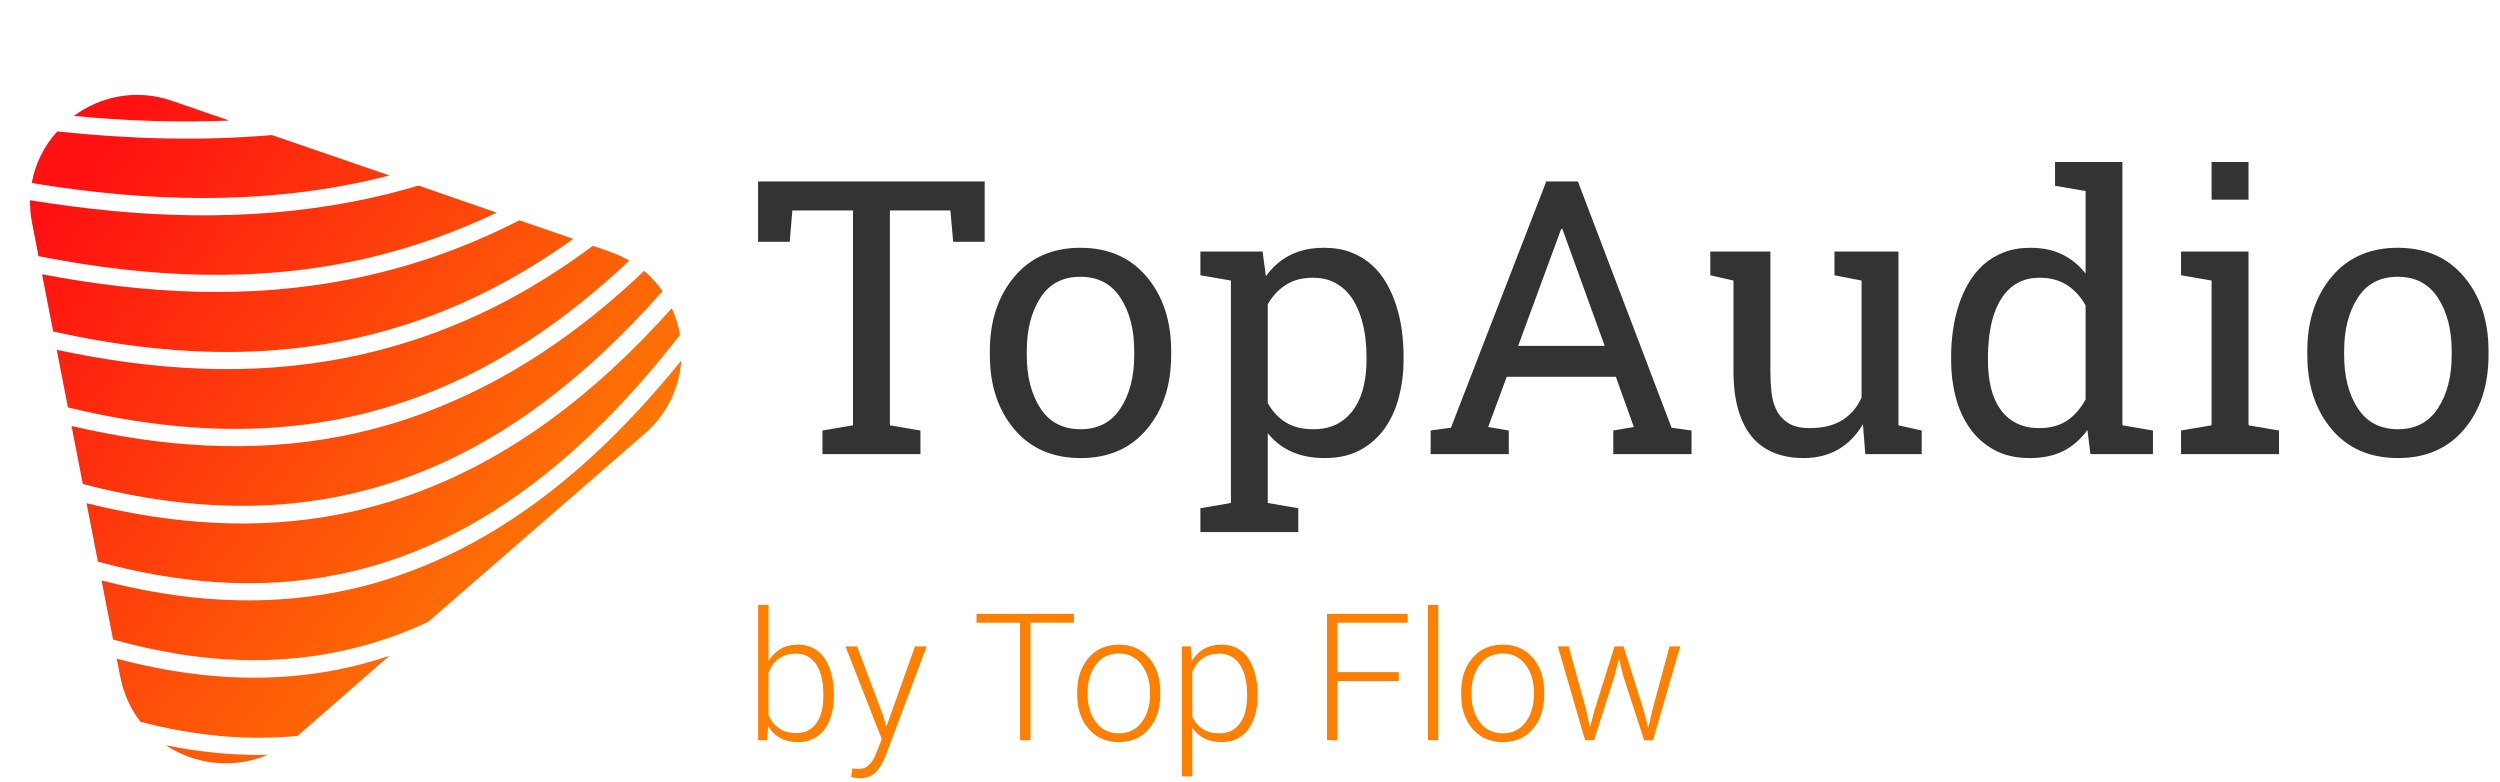
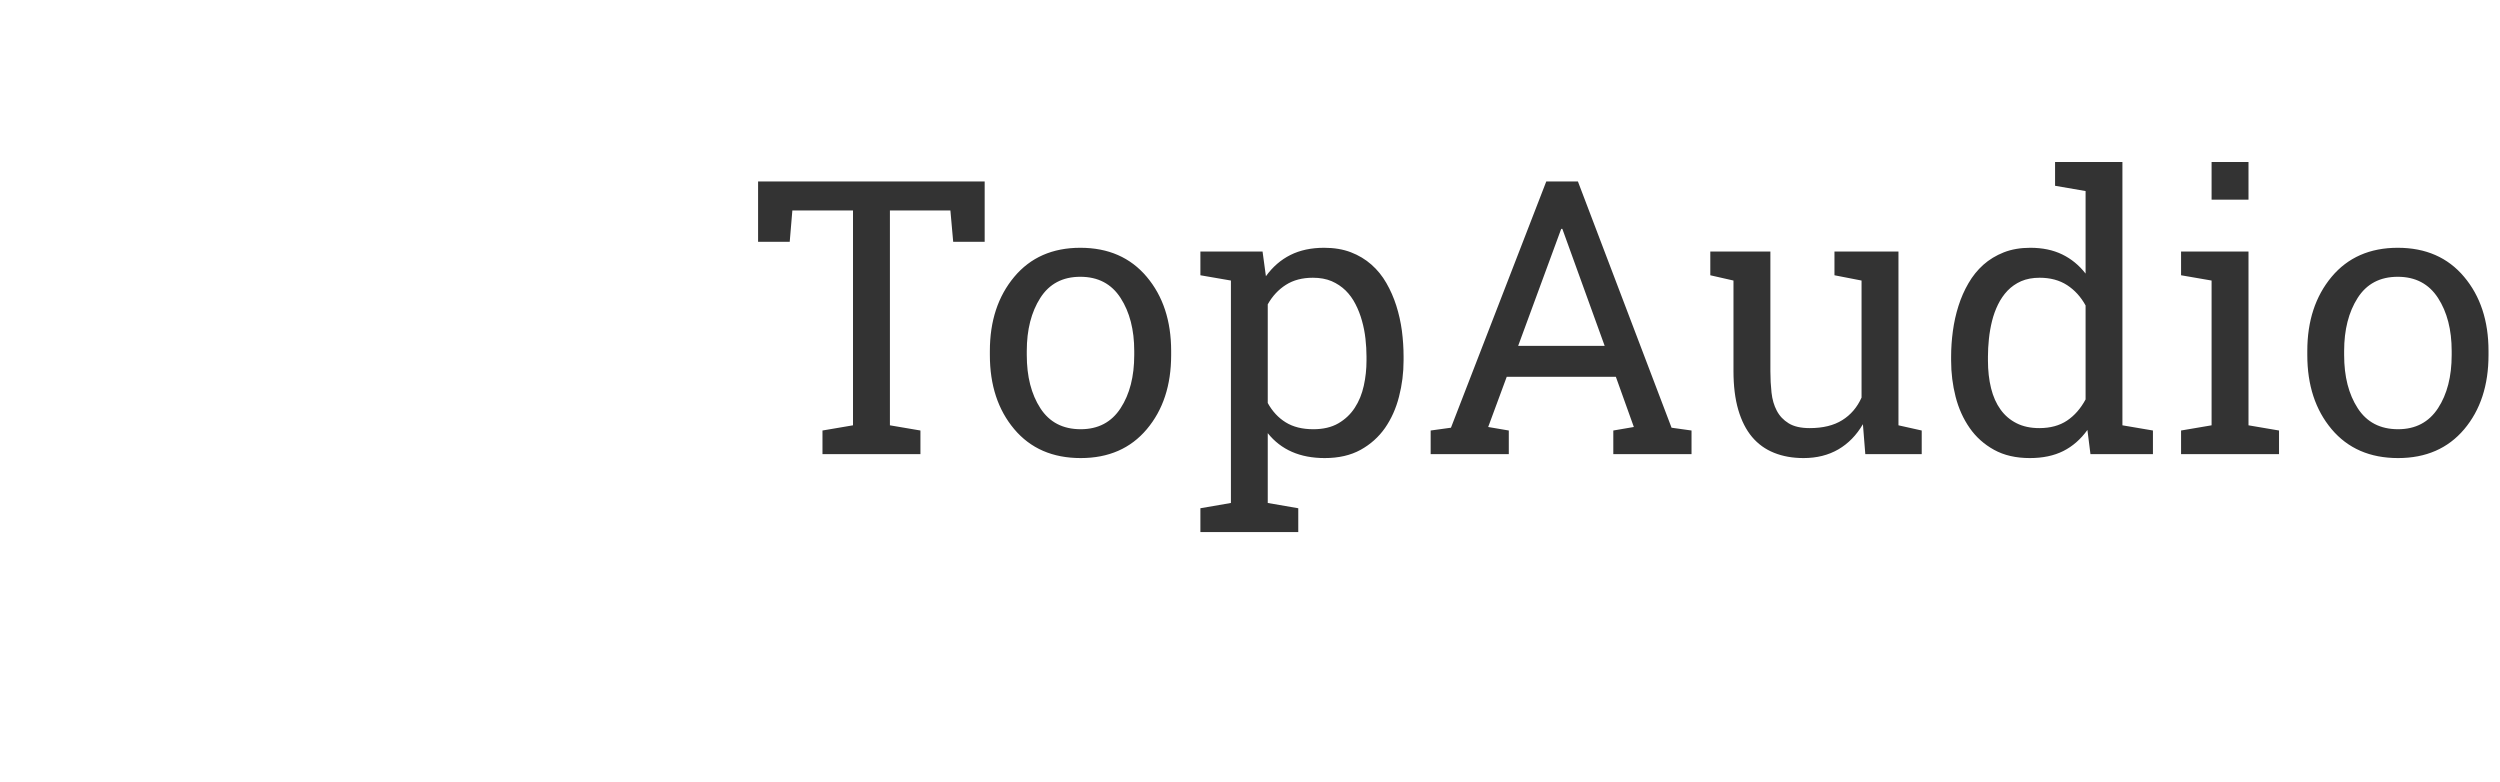
<svg xmlns="http://www.w3.org/2000/svg" id="final_svg" viewBox="315.541 479.7 310.023 97.907" xml:space="preserve" height="50" width="159.794">
  <g id="png_group" transform="translate(322.922, 486.266) scale(0.269)" opacity="1">
    <g height="84.775" width="76.997" transform="rotate(349 143.05 157.5)">
      <style type="text/css">.st0{fill:url(#SVGID_1_);}</style>
      <g id="color_index_g">
        <linearGradient id="SVGID_1_" gradientUnits="userSpaceOnUse" x1="2.336" y1="260.225" x2="210.355" y2="30.335" gradientTransform="matrix(1 0 0 -1 0 316)">
          <stop offset="0" style="stop-color:rgba(255, 17, 17, 1)" />
          <stop offset="1" style="stop-color:rgba(253, 128, 3, 1)" />
        </linearGradient>
-         <path class="st0" d="M0,210.6v-27.7c37,17.2,74.9,27.5,114.4,27.5c12.7,0,25.7-1.1,38.8-3.3c43.9-7.5,87.2-27.7,131.4-61.3  c1,4.2,1.5,8.6,1.4,12.9c-50,43.7-98.5,68.9-147.1,76.6C90.4,242.9,44.5,232.5,0,210.6z M106.8,245.7c-37,0-72.3-9.7-106.8-26.2v28  c40.6,20.4,82.5,30,126.9,23.6c6.2-0.9,12.4-2.1,18.6-3.7l115.6-66.7c12.3-7.1,20-18.1,23.2-30.2c-48.8,41.1-96.3,64.9-144.1,72.5  C128.9,244.9,117.8,245.7,106.8,245.7z M149.9,95.9c21.2-0.8,42.2-3.9,63.2-9.3l-33.3-19.3c-10.3,1-20.6,1.5-30.8,1.5  c-50.5,0-99.5-11.4-147.9-29.3C0.4,42.8,0,46.3,0,50v15.8C48.9,85.7,98.4,97.7,149.9,95.9z M159.1,60.5c2.8-0.1,5.5-0.3,8.3-0.4  l-50.1-28.9c-32.9-3.5-65.4-10.8-97.7-20.7C12.4,15.9,6.7,23.2,3.4,31.8C54.4,50.7,105.8,62.2,159.1,60.5z M122.4,174.9  c-42.2,0-82.7-10.8-122.4-28.6v27.5c48.7,23.3,98.8,34.3,151.9,25.2c42.6-7.3,85.8-27.8,130-61.8c-1.7-3.8-3.9-7.5-6.6-10.9  c-36,23-71.8,37.7-108,44.4C152.1,173.6,137.1,174.9,122.4,174.9z M60.3,313.9c-15.5-2.7-30.6-7.2-45.6-13.4  C26.5,312,43.6,317.5,60.3,313.9z M99.1,20.8l-24.2-14C59.6-2.1,42.6-1.8,28.6,4.9C52,11.8,75.5,17.2,99.1,20.8z M130.6,139.5  c-44.9,0-88.1-11.2-130.6-29.3v27.3c53.3,24.4,107.9,36.1,165.8,25.4c34.2-6.3,68.7-20.5,103.6-42.6c-2.5-2.2-5.3-4.2-8.4-6l-6.9-4  c-24,11.5-47.8,19.6-71.7,24.2C164.9,137.9,147.6,139.5,130.6,139.5z M0,74.4v27.1c58.3,25.4,117.8,37.5,181,25.1  c21.5-4.2,43.1-11.3,64.8-21.2l-23-13.3c-28.3,8.2-56,11.9-83.1,11.9C91.8,104.1,45.6,92.6,0,74.4z M124.7,279.5  c-8.5,1.1-17,1.7-25.4,1.7c-34.4,0-67.3-9.1-99.3-24.6v8.5c0,8.2,1.9,15.8,5.2,22.4c22.9,11,46.3,18.1,70.5,20.4L124.7,279.5z" />
      </g>
    </g>
  </g>
  <g id="text_group" transform="rotate(0)" opacity="1">
    <g id="text_layer_1_0" fill="#333333" transform="translate(408.114, 486.242)">
      <path d="M0.87 16.17L29.23 16.17L29.23 23.72L25.29 23.72L24.94 19.80L17.37 19.80L17.37 46.69L21.19 47.34L21.19 50.30L8.93 50.30L8.93 47.34L12.75 46.69L12.75 19.80L5.16 19.80L4.83 23.72L0.87 23.72L0.87 16.17ZM29.88 37.90L29.88 37.38Q29.88 31.76 32.93 28.11Q35.98 24.47 41.20 24.47L41.20 24.47Q46.45 24.47 49.51 28.10Q52.57 31.73 52.57 37.38L52.57 37.38L52.57 37.90Q52.57 43.57 49.52 47.18Q46.48 50.79 41.25 50.79L41.25 50.79Q35.98 50.79 32.93 47.17Q29.88 43.55 29.88 37.90L29.88 37.90ZM34.50 37.38L34.50 37.90Q34.50 41.93 36.20 44.55Q37.90 47.18 41.25 47.18L41.25 47.18Q44.53 47.18 46.24 44.55Q47.95 41.93 47.95 37.90L47.95 37.90L47.95 37.38Q47.95 33.40 46.24 30.75Q44.53 28.10 41.20 28.10L41.20 28.10Q37.88 28.10 36.19 30.75Q34.50 33.40 34.50 37.38L34.50 37.38ZM60.05 28.57L56.23 27.91L56.23 24.94L64.01 24.94L64.43 28.03Q65.70 26.27 67.50 25.37Q69.30 24.47 71.72 24.47L71.72 24.47Q73.59 24.47 75.06 25.03Q76.52 25.59 77.64 26.58Q78.75 27.56 79.51 28.89Q80.27 30.21 80.75 31.72Q81.23 33.23 81.45 34.86Q81.66 36.49 81.66 38.09L81.66 38.09L81.66 38.58Q81.66 40.90 81.09 43.10Q80.53 45.30 79.34 47.02Q78.14 48.73 76.28 49.76Q74.41 50.79 71.79 50.79L71.79 50.79Q67.15 50.79 64.66 47.67L64.66 47.67L64.66 56.41L68.48 57.07L68.48 60.05L56.23 60.05L56.23 57.07L60.05 56.41L60.05 28.57ZM64.66 31.55L64.66 43.90Q65.53 45.47 66.91 46.32Q68.30 47.18 70.36 47.18L70.36 47.18Q72.23 47.18 73.50 46.44Q74.77 45.70 75.55 44.50Q76.34 43.29 76.68 41.74Q77.02 40.20 77.02 38.58L77.02 38.58L77.02 38.09Q77.02 37.01 76.89 35.85Q76.76 34.69 76.45 33.60Q76.15 32.51 75.64 31.52Q75.14 30.54 74.40 29.81Q73.66 29.09 72.66 28.65Q71.65 28.22 70.31 28.22L70.31 28.22Q68.32 28.22 66.93 29.11Q65.53 30 64.66 31.55L64.66 31.55ZM85.05 50.30L85.05 47.34L87.59 46.99L99.52 16.17L103.48 16.17L115.20 46.99L117.70 47.34L117.70 50.30L107.91 50.30L107.91 47.34L110.48 46.90L108.23 40.62L94.57 40.62L92.25 46.90L94.83 47.34L94.83 50.30L85.05 50.30ZM101.39 22.10L96 36.75L106.83 36.75L101.53 22.10L101.39 22.10ZM122.95 28.57L120.05 27.91L120.05 24.94L127.57 24.94L127.57 39.94Q127.57 41.30 127.71 42.59Q127.85 43.88 128.37 44.86Q128.88 45.84 129.86 46.44Q130.83 47.04 132.49 47.04L132.49 47.04Q134.98 47.04 136.57 46.04Q138.16 45.05 138.98 43.22L138.98 43.22L138.98 28.57L135.59 27.91L135.59 24.94L143.60 24.94L143.60 46.69L146.51 47.34L146.51 50.30L139.45 50.30L139.15 46.55Q137.95 48.61 136.08 49.70Q134.20 50.79 131.72 50.79L131.72 50.79Q129.66 50.79 128.03 50.13Q126.40 49.48 125.27 48.14Q124.15 46.80 123.55 44.75Q122.95 42.70 122.95 39.89L122.95 39.89L122.95 28.57ZM150.19 38.58L150.19 38.09Q150.19 36.52 150.41 34.89Q150.63 33.26 151.11 31.75Q151.59 30.23 152.36 28.91Q153.12 27.59 154.22 26.60Q155.32 25.62 156.79 25.04Q158.25 24.47 160.10 24.47L160.10 24.47Q162.38 24.47 164.09 25.30Q165.80 26.13 167.02 27.70L167.02 27.70L167.02 17.37L163.20 16.71L163.20 13.73L171.63 13.73L171.63 46.69L175.45 47.34L175.45 50.30L167.63 50.30L167.25 47.27Q165.98 49.03 164.23 49.91Q162.47 50.79 160.05 50.79L160.05 50.79Q157.43 50.79 155.57 49.76Q153.70 48.73 152.51 47.02Q151.31 45.30 150.75 43.11Q150.19 40.92 150.19 38.58L150.19 38.58ZM154.80 38.09L154.80 38.09L154.80 38.58Q154.80 40.48 155.19 42.05Q155.58 43.62 156.38 44.72Q157.17 45.82 158.38 46.43Q159.59 47.04 161.23 47.04L161.23 47.04Q163.29 47.04 164.70 46.10Q166.10 45.16 167.02 43.45L167.02 43.45L167.02 31.69Q166.13 30.07 164.70 29.14Q163.27 28.22 161.27 28.22L161.27 28.22Q159.96 28.22 158.96 28.65Q157.97 29.09 157.25 29.84Q156.54 30.59 156.06 31.57Q155.58 32.55 155.31 33.64Q155.04 34.73 154.92 35.88Q154.80 37.03 154.80 38.09ZM178.97 50.30L178.97 47.34L182.79 46.69L182.79 28.57L178.97 27.91L178.97 24.94L187.41 24.94L187.41 46.69L191.23 47.34L191.23 50.30L178.97 50.30ZM182.79 13.73L187.41 13.73L187.41 18.45L182.79 18.45L182.79 13.73ZM194.77 37.90L194.77 37.38Q194.77 31.76 197.81 28.11Q200.86 24.47 206.09 24.47L206.09 24.47Q211.34 24.47 214.39 28.10Q217.45 31.73 217.45 37.38L217.45 37.38L217.45 37.90Q217.45 43.57 214.41 47.18Q211.36 50.79 206.13 50.79L206.13 50.79Q200.86 50.79 197.81 47.17Q194.77 43.55 194.77 37.90L194.77 37.90ZM199.38 37.38L199.38 37.90Q199.38 41.93 201.08 44.55Q202.78 47.18 206.13 47.18L206.13 47.18Q209.41 47.18 211.13 44.55Q212.84 41.93 212.84 37.90L212.84 37.90L212.84 37.38Q212.84 33.40 211.13 30.75Q209.41 28.10 206.09 28.10L206.09 28.10Q202.76 28.10 201.07 30.75Q199.38 33.40 199.38 37.38L199.38 37.38Z" />
    </g>
  </g>
  <g id="tagline_group" transform="rotate(0)" opacity="1">
    <g id="text_layer_2_0" fill="rgba(253, 128, 3, 1)" transform="translate(407.282, 549.043)">
-       <path d="M1.71 23.31L1.71 6.37L3.01 6.37L3.01 13.40Q3.60 12.42 4.50 11.88Q5.41 11.34 6.68 11.34L6.68 11.34Q7.54 11.34 8.20 11.60Q8.86 11.86 9.36 12.31Q9.86 12.75 10.21 13.35Q10.56 13.96 10.78 14.65Q10.99 15.34 11.09 16.08Q11.19 16.81 11.19 17.53L11.19 17.53L11.19 17.76Q11.19 18.48 11.08 19.18Q10.98 19.89 10.75 20.53Q10.53 21.17 10.17 21.72Q9.82 22.27 9.32 22.67Q8.82 23.08 8.17 23.31Q7.52 23.54 6.70 23.54L6.70 23.54Q5.40 23.54 4.48 23.03Q3.55 22.52 2.97 21.54L2.97 21.54L2.82 23.31L1.71 23.31ZM6.45 22.41L6.45 22.41Q7.45 22.41 8.11 22.00Q8.77 21.59 9.16 20.93Q9.55 20.27 9.71 19.44Q9.87 18.61 9.87 17.76L9.87 17.76L9.87 17.53Q9.87 16.97 9.81 16.37Q9.74 15.78 9.59 15.22Q9.44 14.66 9.18 14.16Q8.92 13.66 8.54 13.28Q8.16 12.90 7.64 12.69Q7.11 12.47 6.43 12.47L6.43 12.47Q5.75 12.47 5.20 12.65Q4.66 12.83 4.24 13.14Q3.81 13.46 3.51 13.90Q3.20 14.35 3.01 14.87L3.01 14.87L3.01 20.18Q3.44 21.20 4.31 21.81Q5.17 22.41 6.45 22.41ZM12.64 11.56L14.09 11.56L17.31 20.13L17.73 21.53L17.79 21.53L21.34 11.56L22.80 11.56L17.69 25.19Q17.23 26.41 16.51 27.22L16.51 27.22Q15.77 28.06 14.38 28.06L14.38 28.06Q14.27 28.06 14.13 28.05Q13.98 28.03 13.83 28.01Q13.69 27.99 13.56 27.96Q13.43 27.94 13.35 27.90L13.35 27.90L13.50 26.82Q13.57 26.83 13.68 26.85Q13.79 26.86 13.92 26.87Q14.04 26.88 14.16 26.89Q14.27 26.89 14.34 26.89L14.34 26.89Q14.76 26.89 15.09 26.74Q15.42 26.58 15.70 26.29Q15.97 26.00 16.18 25.61Q16.39 25.22 16.56 24.74L16.56 24.74L17.18 23.16L12.64 11.56ZM29.04 7.49L41.23 7.49L41.23 8.60L35.79 8.60L35.79 23.31L34.49 23.31L34.49 8.60L29.04 8.60L29.04 7.49ZM41.64 17.62L41.64 17.26Q41.64 14.66 43.07 13.00Q44.49 11.34 46.84 11.34L46.84 11.34Q49.19 11.34 50.62 13.00Q52.04 14.66 52.04 17.26L52.04 17.26L52.04 17.62Q52.04 20.22 50.62 21.88Q49.20 23.54 46.86 23.54L46.86 23.54Q44.49 23.54 43.07 21.88Q41.64 20.22 41.64 17.62L41.64 17.62ZM42.95 17.26L42.95 17.62Q42.95 19.66 43.98 21.05Q45.01 22.44 46.86 22.44L46.86 22.44Q48.67 22.44 49.71 21.05Q50.75 19.66 50.75 17.62L50.75 17.62L50.75 17.26Q50.75 15.25 49.70 13.85Q48.66 12.45 46.84 12.45L46.84 12.45Q45.01 12.45 43.98 13.85Q42.95 15.25 42.95 17.26L42.95 17.26ZM54.74 27.83L54.74 11.56L55.84 11.56L56.00 13.38Q56.59 12.39 57.51 11.87Q58.44 11.34 59.71 11.34L59.71 11.34Q60.57 11.34 61.23 11.60Q61.89 11.86 62.39 12.31Q62.89 12.75 63.24 13.35Q63.59 13.96 63.80 14.65Q64.02 15.34 64.12 16.08Q64.22 16.81 64.22 17.53L64.22 17.53L64.22 17.76Q64.22 18.48 64.11 19.18Q64.01 19.89 63.78 20.53Q63.55 21.17 63.20 21.72Q62.85 22.27 62.35 22.67Q61.85 23.08 61.20 23.31Q60.54 23.54 59.73 23.54L59.73 23.54Q58.48 23.54 57.56 23.08Q56.63 22.61 56.05 21.73L56.05 21.73L56.05 27.83L54.74 27.83ZM56.05 14.72L56.05 20.37Q56.50 21.34 57.33 21.89Q58.17 22.44 59.44 22.44L59.44 22.44Q60.44 22.44 61.10 22.03Q61.77 21.62 62.17 20.95Q62.58 20.29 62.74 19.45Q62.91 18.61 62.91 17.76L62.91 17.76L62.91 17.53Q62.91 16.97 62.84 16.37Q62.77 15.78 62.61 15.22Q62.46 14.65 62.19 14.15Q61.92 13.65 61.54 13.28Q61.15 12.90 60.63 12.69Q60.10 12.47 59.41 12.47L59.41 12.47Q58.76 12.47 58.23 12.63Q57.70 12.80 57.29 13.09Q56.87 13.39 56.56 13.81Q56.25 14.22 56.05 14.72L56.05 14.72ZM72.91 7.49L83.00 7.49L83.00 8.60L74.20 8.60L74.20 14.78L81.89 14.78L81.89 15.90L74.20 15.90L74.20 23.31L72.91 23.31L72.91 7.49ZM86.83 6.37L86.83 23.31L85.54 23.31L85.54 6.37L86.83 6.37ZM89.70 17.62L89.70 17.26Q89.70 14.66 91.12 13.00Q92.54 11.34 94.89 11.34L94.89 11.34Q97.25 11.34 98.67 13.00Q100.09 14.66 100.09 17.26L100.09 17.26L100.09 17.62Q100.09 20.22 98.68 21.88Q97.26 23.54 94.91 23.54L94.91 23.54Q92.54 23.54 91.12 21.88Q89.70 20.22 89.70 17.62L89.70 17.62ZM91.00 17.26L91.00 17.62Q91.00 19.66 92.03 21.05Q93.07 22.44 94.91 22.44L94.91 22.44Q96.73 22.44 97.76 21.05Q98.80 19.66 98.80 17.62L98.80 17.62L98.80 17.26Q98.80 15.25 97.76 13.85Q96.71 12.45 94.89 12.45L94.89 12.45Q93.07 12.45 92.03 13.85Q91.00 15.25 91.00 17.26L91.00 17.26ZM101.80 11.56L103.15 11.56L105.34 19.50L105.78 21.59L105.85 21.59L106.40 19.50L108.90 11.56L110.02 11.56L112.52 19.50L113.08 21.65L113.15 21.65L113.64 19.50L115.78 11.56L117.12 11.56L113.70 23.31L112.60 23.31L109.99 15.27L109.48 13.24L109.41 13.24L108.89 15.27L106.33 23.31L105.21 23.31L101.80 11.56Z" />
-     </g>
+       </g>
  </g>
</svg>